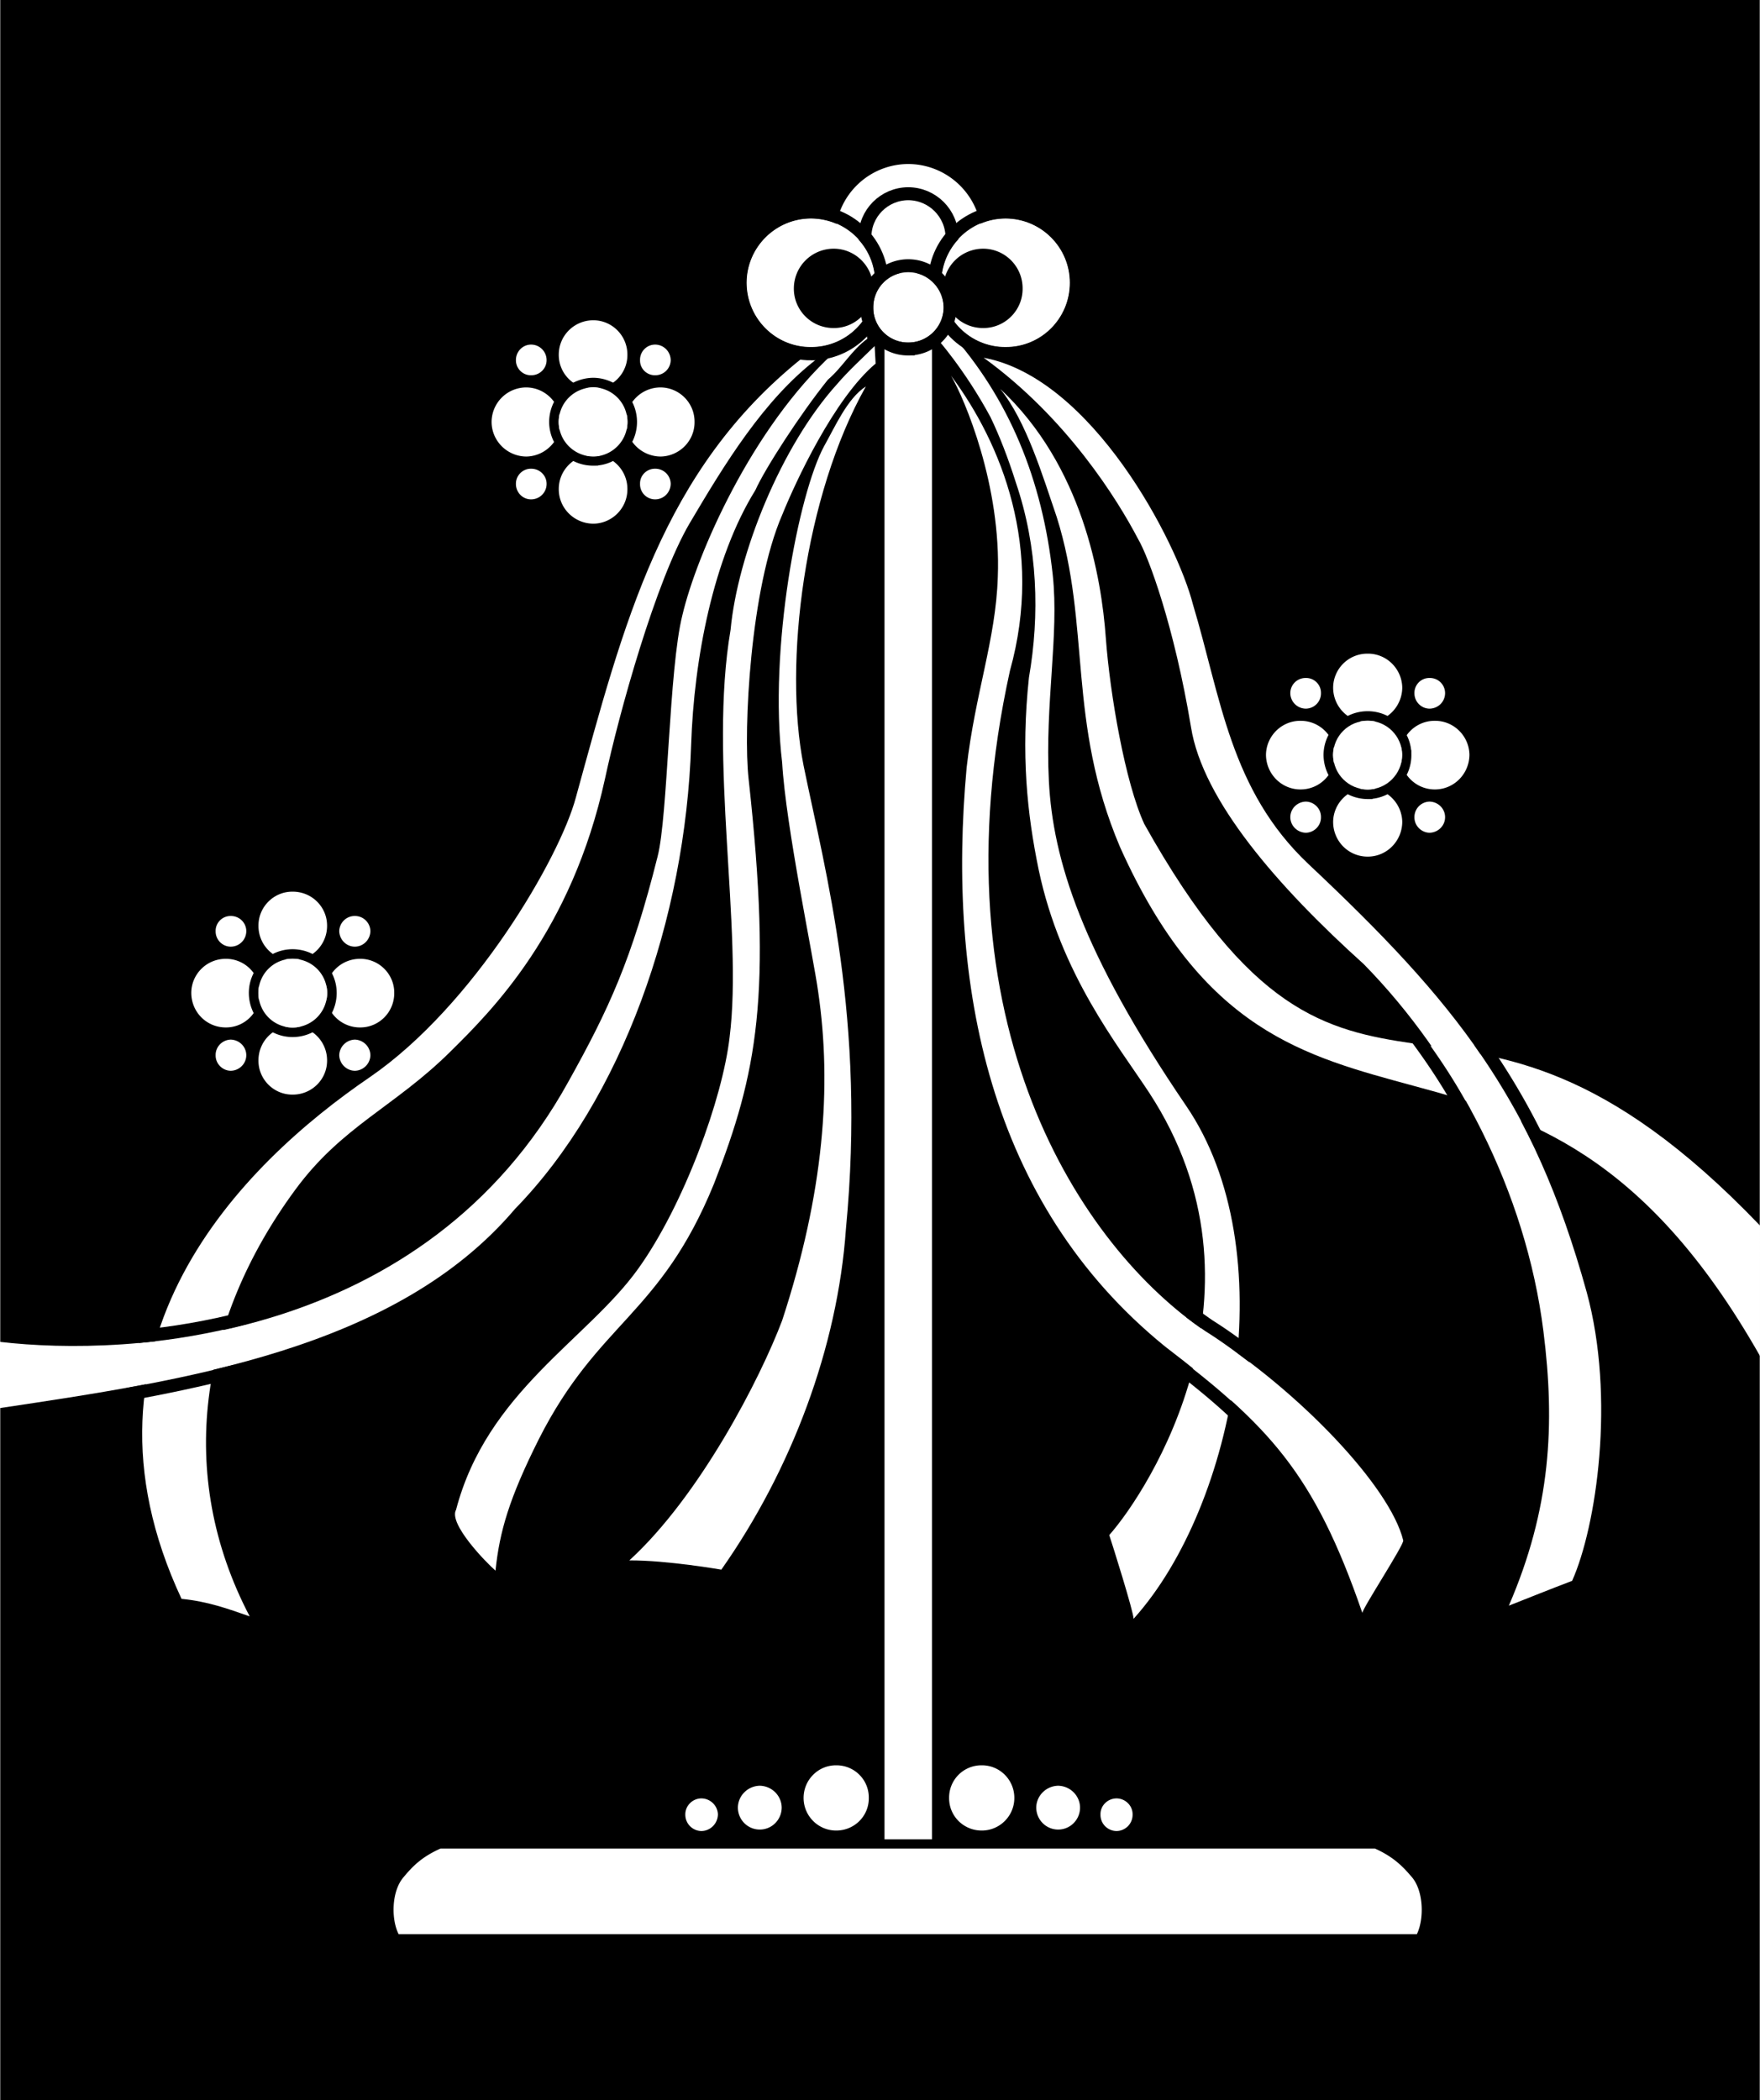
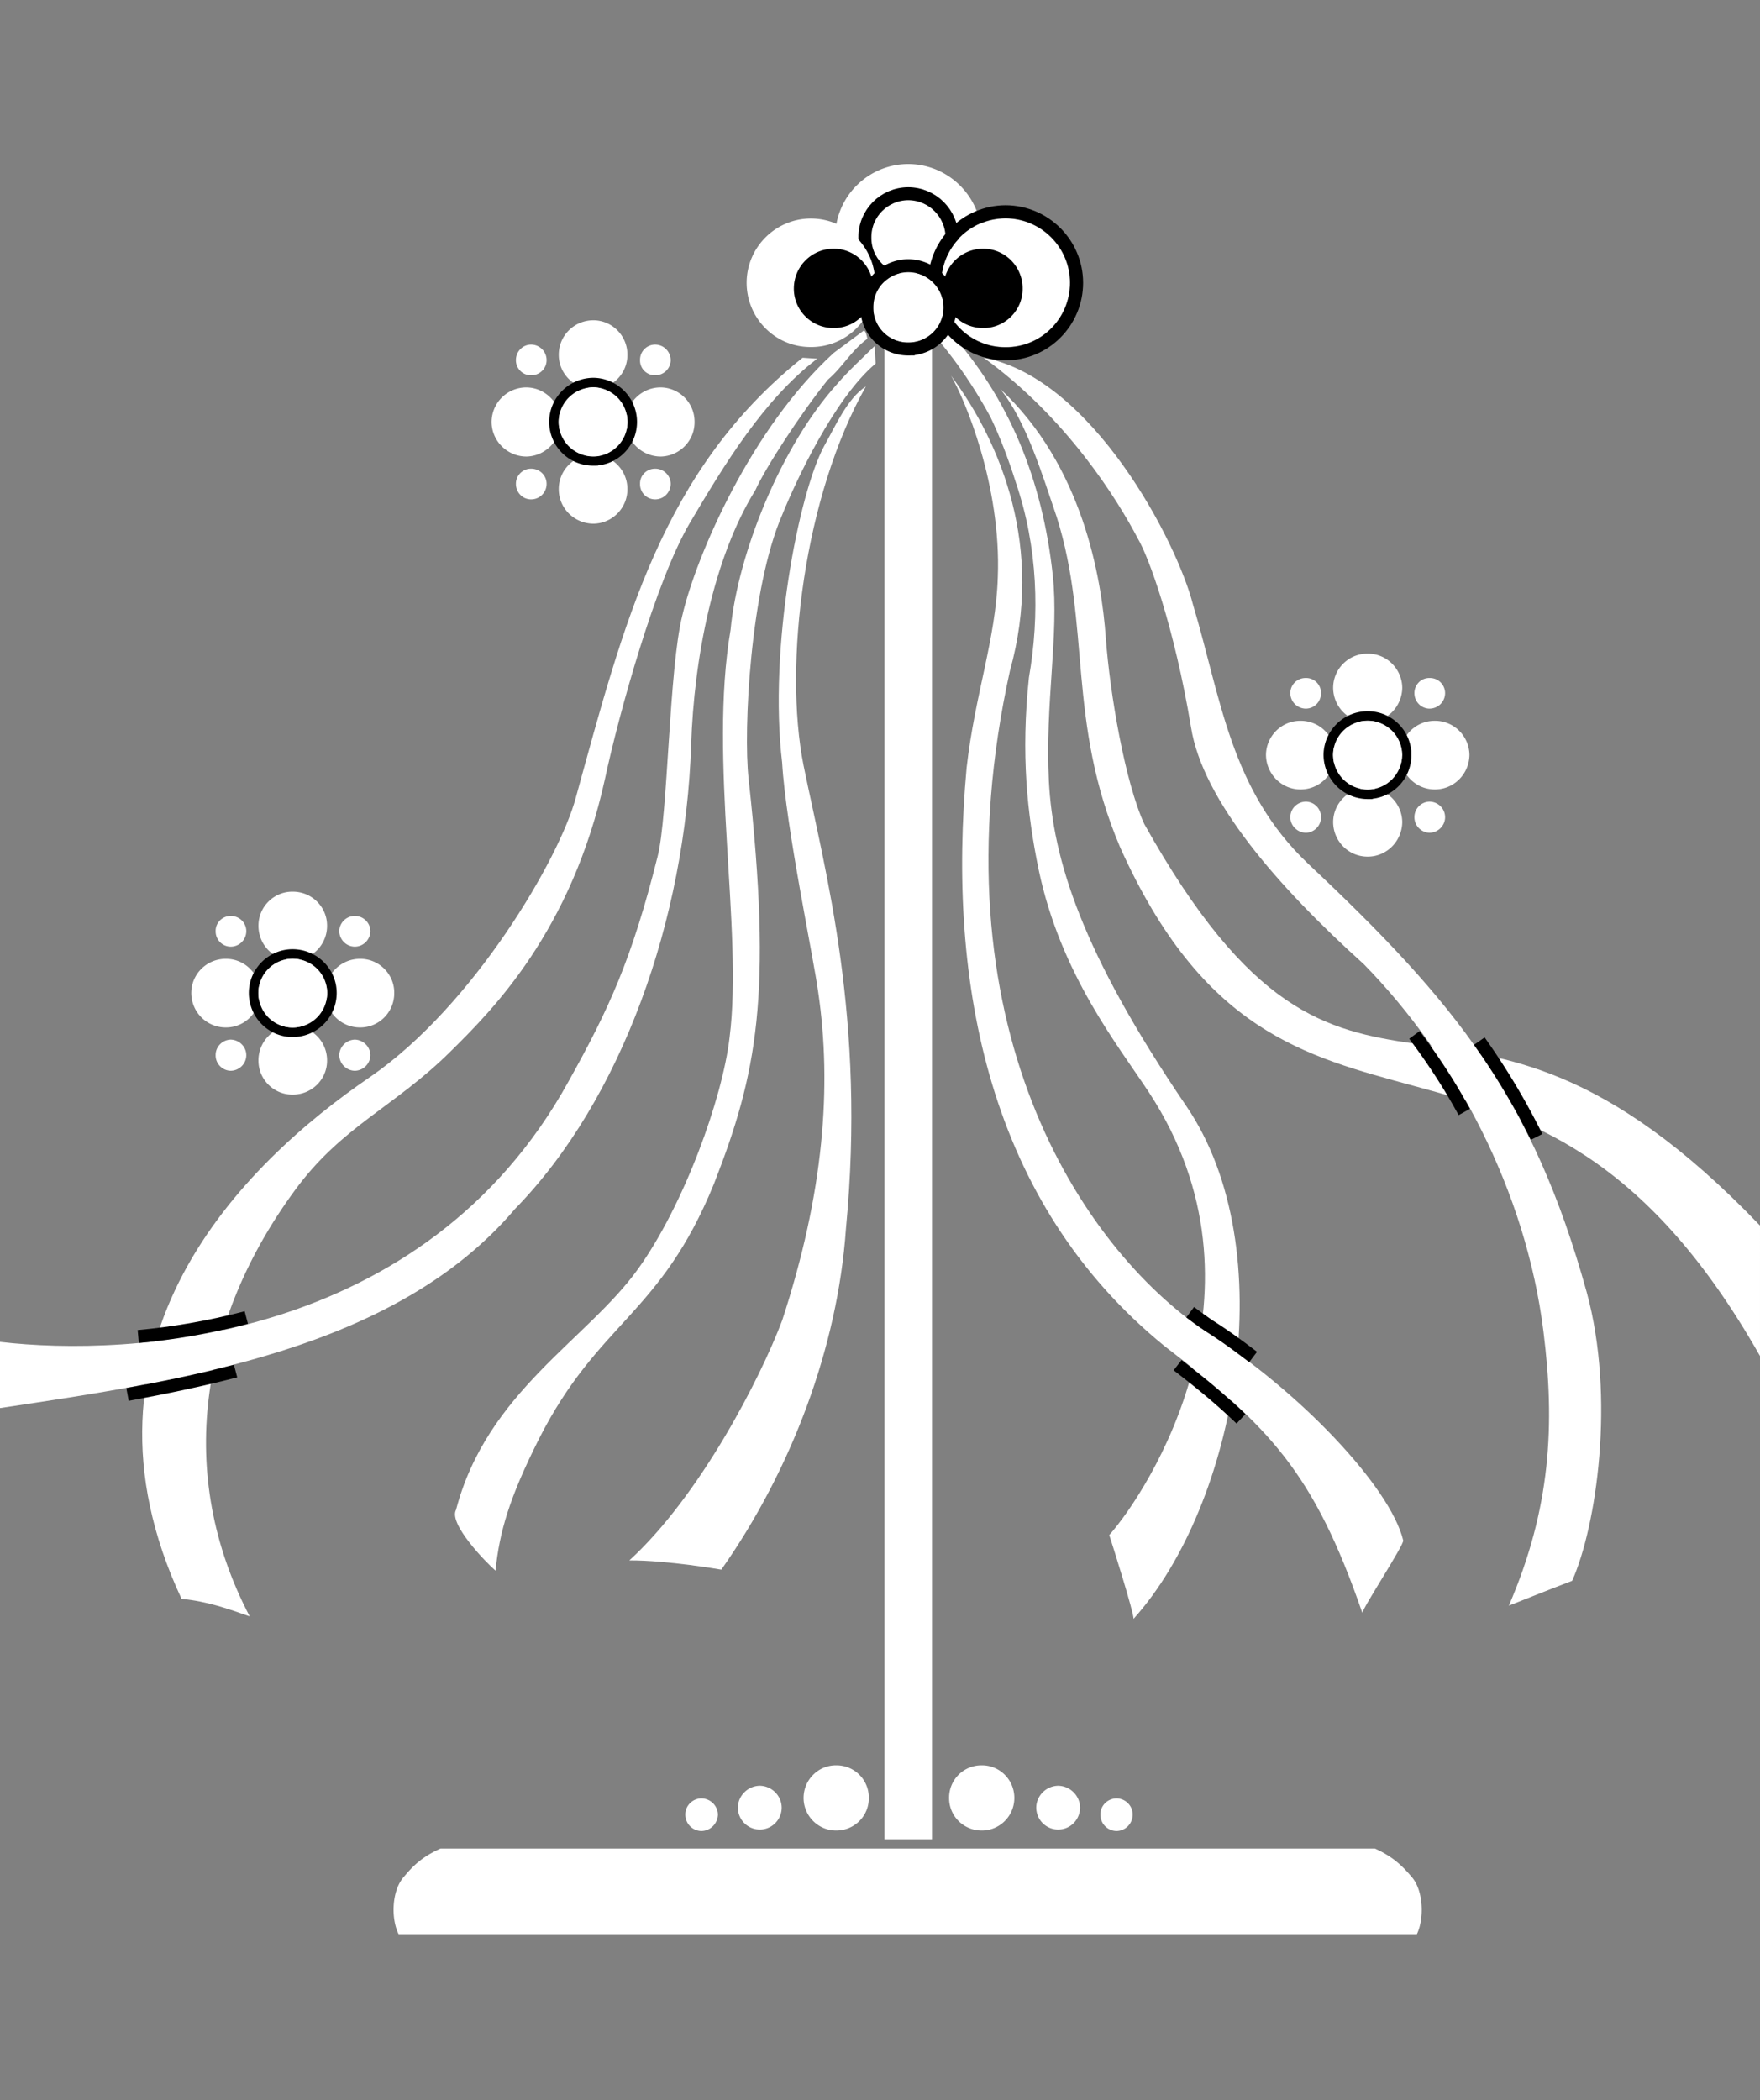
<svg xmlns="http://www.w3.org/2000/svg" width="361.602" height="431.5">
  <rect width="100%" height="100%" fill="#808080" stroke="none" />
-   <path d="M361.5 431.5V0H.102v431.5H361.5" />
  <path fill="#fff" d="M60.102 197.3c-3.856.005-7.02-3.16-7-7.1-.02-3.864 3.144-7.028 7-7 3.949-.028 7.113 3.136 7.097 7a7.056 7.056 0 0 1-7.097 7.1m0 27.598c-3.856.028-7.02-3.136-7-7-.02-3.941 3.144-7.105 7-7.097a7.05 7.05 0 0 1 7.097 7.097c.016 3.864-3.148 7.028-7.097 7M74 211.098A7.043 7.043 0 0 1 66.902 204c-.011-3.855 3.153-7.02 7.098-7 3.863-.02 7.027 3.145 7 7 .027 3.953-3.137 7.113-7 7.098m-27.598 0c-3.93.015-7.09-3.145-7.101-7.098.011-3.855 3.172-7.02 7.101-7 3.88-.02 7.043 3.145 7 7 .043 3.953-3.12 7.113-7 7.098m1-16.598c-1.714-.008-3.129-1.422-3.101-3.2-.028-1.71 1.387-3.124 3.101-3.1 1.778-.024 3.192 1.39 3.2 3.1a3.196 3.196 0 0 1-3.2 3.2m25.5 0c-1.742-.008-3.156-1.422-3.203-3.2.047-1.71 1.461-3.124 3.203-3.1 1.746-.024 3.164 1.39 3.2 3.1-.036 1.778-1.454 3.192-3.2 3.2m0 25.5c-1.742-.035-3.156-1.45-3.203-3.2a3.302 3.302 0 0 1 3.203-3.202c1.746.047 3.164 1.46 3.2 3.203a3.271 3.271 0 0 1-3.2 3.199m-25.5 0c-1.714-.035-3.129-1.45-3.101-3.2-.028-1.741 1.387-3.155 3.101-3.202 1.778.047 3.192 1.46 3.2 3.203-.008 1.75-1.422 3.164-3.2 3.199" />
  <path fill="none" stroke="#000" stroke-width="1.95" d="M60.102 212.098c-4.395-.004-7.997-3.606-8-8.098.003-4.395 3.605-7.992 8-8 4.488.008 8.09 3.605 8.097 8a8.082 8.082 0 0 1-8.097 8.098zm0 0" />
  <path fill="#fff" d="M60.102 211.098c-3.856.015-7.02-3.145-7-7.098-.02-3.855 3.144-7.02 7-7 3.949-.02 7.113 3.145 7.097 7a7.039 7.039 0 0 1-7.097 7.098m61.8-131.2c-3.949.043-7.113-3.12-7.101-7-.012-3.925 3.152-7.09 7.101-7.097 3.86.008 7.02 3.172 7 7.097.02 3.88-3.14 7.043-7 7m0 27.7c-3.949-.036-7.113-3.2-7.101-7.098-.012-3.906 3.152-7.07 7.101-7.102 3.86.032 7.02 3.196 7 7.102.02 3.898-3.14 7.063-7 7.098M135.7 93.8c-3.934-.05-7.098-3.214-7.098-7.1 0-3.919 3.164-7.083 7.097-7.102 3.871.02 7.035 3.183 7 7.101.035 3.887-3.129 7.051-7 7.102m-27.597-.001c-3.918-.05-7.082-3.214-7.102-7.1a7.132 7.132 0 0 1 7.102-7.102c3.886.02 7.05 3.183 7.097 7.101-.047 3.887-3.21 7.051-7.097 7.102m1-16.703c-1.704.03-3.118-1.383-3.102-3.098-.016-1.777 1.398-3.191 3.102-3.2A3.186 3.186 0 0 1 112.3 74c0 1.715-1.414 3.129-3.2 3.098m25.502 0c-1.735.03-3.149-1.383-3.102-3.098a3.107 3.107 0 0 1 3.102-3.2c1.757.009 3.171 1.423 3.199 3.2a3.15 3.15 0 0 1-3.2 3.098m.001 25.5a3.093 3.093 0 0 1-3.102-3.2c-.047-1.703 1.367-3.117 3.102-3.097a3.165 3.165 0 0 1 3.199 3.097c-.028 1.79-1.442 3.204-3.2 3.2m-25.499 0c-1.704.004-3.118-1.41-3.102-3.2-.016-1.703 1.398-3.117 3.102-3.097 1.785-.02 3.199 1.394 3.199 3.097a3.171 3.171 0 0 1-3.2 3.2" />
  <path fill="none" stroke="#000" stroke-width="1.95" d="M121.902 94.7a8.03 8.03 0 0 1-8.101-8c.015-4.458 3.613-8.06 8.101-8.102 4.399.043 8 3.644 8 8.101 0 4.426-3.601 8.028-8 8zm0 0" />
  <path fill="#fff" d="M121.902 93.8c-3.949-.05-7.113-3.214-7.101-7.1-.012-3.919 3.152-7.083 7.101-7.102 3.86.02 7.02 3.183 7 7.101.02 3.887-3.14 7.051-7 7.102M281 148.398c-3.918-.004-7.082-3.168-7.098-7.097.016-3.875 3.18-7.04 7.098-7 3.887-.04 7.05 3.125 7.102 7-.051 3.93-3.215 7.094-7.102 7.097M281 176c-3.918.012-7.082-3.152-7.098-7.102.016-3.855 3.18-7.02 7.098-7 3.887-.02 7.05 3.145 7.102 7-.051 3.95-3.215 7.114-7.102 7.102m13.8-13.8c-3.91.003-7.073-3.16-7.1-7.102.027-3.864 3.19-7.028 7.1-7 3.895-.028 7.06 3.136 7.102 7-.043 3.941-3.207 7.105-7.101 7.101m-27.601.001c-3.891.003-7.055-3.16-7.098-7.102.043-3.864 3.207-7.028 7.097-7a7.056 7.056 0 0 1 7.102 7c-.024 3.941-3.188 7.105-7.102 7.101m1.101-16.601a3.206 3.206 0 0 1-3.198-3.2 3.116 3.116 0 0 1 3.199-3.097c1.715-.04 3.129 1.375 3.101 3.097a3.14 3.14 0 0 1-3.101 3.2m25.399 0c-1.704-.016-3.118-1.43-3.098-3.2-.02-1.722 1.394-3.136 3.097-3.097a3.109 3.109 0 0 1 3.203 3.097c0 1.77-1.418 3.184-3.203 3.2m.001 25.5c-1.704-.043-3.118-1.461-3.098-3.2a3.175 3.175 0 0 1 3.097-3.199c1.785.035 3.203 1.45 3.203 3.2 0 1.738-1.418 3.156-3.203 3.199m-25.399 0c-1.777-.043-3.19-1.461-3.198-3.2.008-1.75 1.421-3.164 3.199-3.199 1.715.035 3.129 1.45 3.101 3.2.028 1.738-1.386 3.156-3.101 3.199" />
  <path fill="none" stroke="#000" stroke-width="1.95" d="M281 163.2c-4.457-.02-8.059-3.622-8.098-8.102.04-4.403 3.641-8.004 8.098-8 4.426-.004 8.027 3.597 8 8a8.038 8.038 0 0 1-8 8.101zm0 0" />
  <path fill="#fff" d="M281 162.2c-3.918.003-7.082-3.16-7.098-7.102.016-3.864 3.18-7.028 7.098-7 3.887-.028 7.05 3.136 7.102 7-.051 3.941-3.215 7.105-7.102 7.101M0 275.7c26.43 3.097 87.203.175 116.8-53.5 8.278-14.848 12.981-24.977 18.302-46.2 2.152-8.352 2.316-38.574 5.097-49.602 2.906-12.375 14.2-38.453 31.102-53.898l6.199-4.602c.41.172.64 1.34.7 1.7-3.31 2.437-5.067 5.816-8.098 8.402-5.711 7.102-12.942 18.312-14.903 22.7-8.683 13.976-12.625 34.784-13.199 52.3-1.172 35.773-14.172 72.824-36.2 95.398C81.29 277.305 37.548 283.672 0 289.301v-13.602" />
  <path fill="#fff" d="M179.902 74.7c-8.523 7.152-16.52 24.44-19.203 31.1-6.543 15.048-8.008 44.138-6.898 54.2 4.902 44.57 1.762 60.48-7.102 83.2-11.07 27.148-23.746 28.284-36 52.5-6.11 12.187-8.062 18.991-8.898 27-1.856-1.587-9.723-9.645-8.102-12.5 6.344-24.25 27.004-34.962 37.403-49.5 9.402-13.102 17.363-35.04 18.8-47.602 2.79-22.047-4.359-57.149.2-83.7 1.453-15.535 10.39-37.796 21.898-50.5 2.305-2.703 5.098-5.238 7.7-7.8l.202 3.601m65.2 49.501c5.738 19.073 7.628 38.112 23.699 53.3 30.3 28.5 46.156 48.121 57.199 88 5.93 21.75 1.973 48.188-3 59.3-4.332 1.641-8.688 3.4-13 5.098 8.602-19.898 9.531-37.164 7.102-56.398-3.59-28.613-17.895-56.012-36.903-75.402-17.672-15.922-33.11-33.657-35.5-48.7-3.445-20.75-8.726-35.046-10.898-38.699-4.164-7.969-14.567-24.785-31.7-37.199 22.254 4.125 39.739 37.86 43 50.7M207.5 137.8c-15.973 72.423 14.578 118.575 40.402 135.9 19.028 12.085 37.715 31.75 40.399 42.8.183.898-8.371 13.938-8.399 14.898-9.968-28.957-19.23-38.382-40.601-54.8-36.242-29.489-44.758-74.528-40.7-118.899 1.704-15.074 6.008-26.367 6.399-39.101.746-18.871-6.809-36.586-9.598-41.399 10.344 13.914 19.121 35.446 12.098 60.602" />
  <path fill="#fff" d="M165.102 157.3c4.492 22.028 12.836 52 8.699 95.2-1.692 24.266-11.196 49.535-25.602 70 0 0-11.11-1.941-18.898-1.902 14.453-13.2 26.887-37.332 31.398-49.297 8.567-26.14 10.254-48.09 7.403-67.5-.95-7.067-6.637-33.875-7.403-47.102-2.808-23.5 3.367-55.27 8.602-65 2.234-3.941 4.789-9.879 8.601-12.3-12.668 22.48-16.972 56.972-12.8 77.902m196.5 94.499c-63.891-66.71-83.438-5.472-126.5-82.5-3.922-8.476-7.055-26.683-7.903-38.202-.894-12.524-4.797-35.434-21.699-51.2 5.367 6.664 8.695 17.797 11.602 26.301 7.09 22.45 2.05 41.95 13 67.801 33.957 75.746 83.777 20.488 131.5 104.598V251.8" />
  <path fill="#fff" d="M232.902 332.598c-.015-1.477-4.406-15.45-5-17.2 8.153-9.207 34.657-50.433 8.2-90.898-6.387-9.727-18.168-24.27-22.7-45.8-2.382-11.548-3.672-23.727-2-39.5 2.227-12.825 1.856-26.743-2.703-40.102-1.57-4.977-3.336-9.524-5.199-13.399-5.309-9.86-11.2-16.398-11.2-16.398l2.7-1.203c12.29 13.672 19.188 30.464 21.3 50.101 1.31 12.32-1.616 26.188-.8 42.301.824 15.98 6.633 35.027 28.2 66.7 20.144 29.495 10.296 81.98-10.798 105.398m-181.602-.5c-4.562-1.594-8.648-3.075-14-3.598-24.674-52.813 12.58-89.383 38.7-107.2 21.332-14.648 38.992-45.038 42.3-57.402 9.856-35.734 17.653-67.261 46.602-90.398l3 .2c-11.015 8.41-19.109 21.8-26.203 33.8-6.933 11.785-14.52 39.023-17.398 52.5-6.871 31.375-23.23 47.637-31.801 56.098-11.469 11.351-22.195 15.25-31.8 28.3-19.68 26.723-24.712 58.457-9.4 87.7" />
  <path fill="none" stroke="#fff" stroke-width="9.75" d="M186.602 71.7v306.198" />
  <path fill="#fff" d="M201.7 376.098c-3.727.015-6.735-2.996-6.7-6.7a6.629 6.629 0 0 1 6.7-6.699c3.698-.031 6.706 2.98 6.702 6.7.004 3.703-3.004 6.714-6.703 6.699m15.703-.2c-2.468.004-4.476-2-4.5-4.5.024-2.453 2.032-4.457 4.5-4.5 2.48.043 4.485 2.047 4.5 4.5-.015 2.5-2.02 4.504-4.5 4.5m12 .302a3.34 3.34 0 0 0 3.297-3.4c.024-1.796-1.469-3.288-3.297-3.3-1.851.012-3.343 1.504-3.3 3.3-.043 1.884 1.449 3.376 3.3 3.4m-57.602-.102c3.74.015 6.747-2.996 6.7-6.7.047-3.718-2.96-6.73-6.7-6.699-3.687-.031-6.695 2.98-6.698 6.7.004 3.703 3.011 6.714 6.699 6.699m-15.699-.2c2.476.004 4.484-2 4.5-4.5-.016-2.453-2.024-4.457-4.5-4.5-2.473.043-4.48 2.047-4.5 4.5.02 2.5 2.027 4.504 4.5 4.5m-12 .302a3.356 3.356 0 0 1-3.301-3.4c-.012-1.796 1.48-3.288 3.3-3.3 1.86.012 3.352 1.504 3.399 3.3-.047 1.884-1.54 3.376-3.398 3.4m-62.2 21.198h209.2c1.539-3.183 1.378-8.875-1-11.699-1.957-2.293-3.797-4.168-7.602-5.898h-192c-3.855 1.73-5.691 3.605-7.598 5.898-2.433 2.824-2.593 8.516-1 11.7M186.602 63.8c-8.301.036-15.04-6.706-15-15-.04-8.331 6.699-15.07 15-15.1 8.324.03 15.062 6.769 15.097 15.1-.035 8.294-6.773 15.036-15.097 15" />
  <path fill="none" stroke="#000" stroke-width="2.665" d="M186.602 57.7c-4.938.046-8.95-3.97-8.903-8.9-.047-4.968 3.965-8.98 8.903-9 4.96.02 8.972 4.032 9 9-.028 4.93-4.04 8.946-9 8.9zm0 0" />
  <path fill="#fff" d="M166.602 71.3c-7.274.04-13.192-5.878-13.2-13.202.008-7.27 5.926-13.188 13.2-13.2 7.32.012 13.238 5.93 13.199 13.2A13.112 13.112 0 0 1 166.6 71.3" />
  <path d="M171.3 67.398c-4.55.024-8.202-3.628-8.198-8.097a8.181 8.181 0 0 1 8.199-8.203c4.46.008 8.113 3.66 8.101 8.203.012 4.469-3.64 8.12-8.101 8.097" />
-   <path fill="none" stroke="#000" stroke-width="2.665" d="M166.602 72.7c-8.036.019-14.57-6.516-14.602-14.602.031-8.032 6.566-14.563 14.602-14.598 8.082.035 14.617 6.566 14.597 14.598.02 8.086-6.515 14.62-14.597 14.601zm0 0" />
  <path fill="#fff" d="M206.602 71.3c7.296.04 13.214-5.878 13.199-13.202.015-7.27-5.903-13.188-13.2-13.2-7.296.012-13.214 5.93-13.199 13.2-.015 7.324 5.903 13.242 13.2 13.203" />
  <path d="M202 67.398c4.477.024 8.129-3.628 8.102-8.097.027-4.543-3.625-8.196-8.102-8.203a8.201 8.201 0 0 0-8.2 8.203c.012 4.469 3.665 8.12 8.2 8.097" />
  <path fill="none" stroke="#000" stroke-width="2.665" d="M206.602 72.7c8.058.019 14.593-6.516 14.597-14.602-.004-8.032-6.539-14.563-14.597-14.598-8.059.035-14.594 6.566-14.602 14.598.008 8.086 6.543 14.62 14.602 14.601zm0 0" />
  <path fill="#fff" d="M186.602 70.398c-3.989.004-7.227-3.238-7.2-7.199a7.24 7.24 0 0 1 7.2-7.3c4.011.027 7.25 3.265 7.3 7.3-.05 3.961-3.289 7.203-7.3 7.2" />
  <path fill="none" stroke="#000" stroke-width="2.665" d="M186.602 71.7c-4.715.023-8.547-3.81-8.5-8.5a8.501 8.501 0 0 1 8.5-8.602c4.738.004 8.57 3.836 8.597 8.601-.027 4.692-3.86 8.524-8.597 8.5zm0 0" />
  <path fill="none" stroke="#000" stroke-linecap="square" stroke-miterlimit="2" stroke-width="2.665" d="M304.7 215a144.618 144.618 0 0 1 10.402 17.398M300.2 227.3c-2.677-4.808-5.602-9.26-8.798-13.6M254 290.598c-3.313-3.121-6.695-5.957-11-9.297m2.602-10.903c.91.676 1.863 1.352 2.8 2 2.707 1.696 5.356 3.598 8 5.602" />
  <path fill="none" stroke="#000" stroke-width="2.665" d="M48.402 281.7c-7.297 1.89-14.77 3.44-22.203 4.8m2.203-11.902c7.016-.63 14.496-1.891 22.2-3.899" />
</svg>